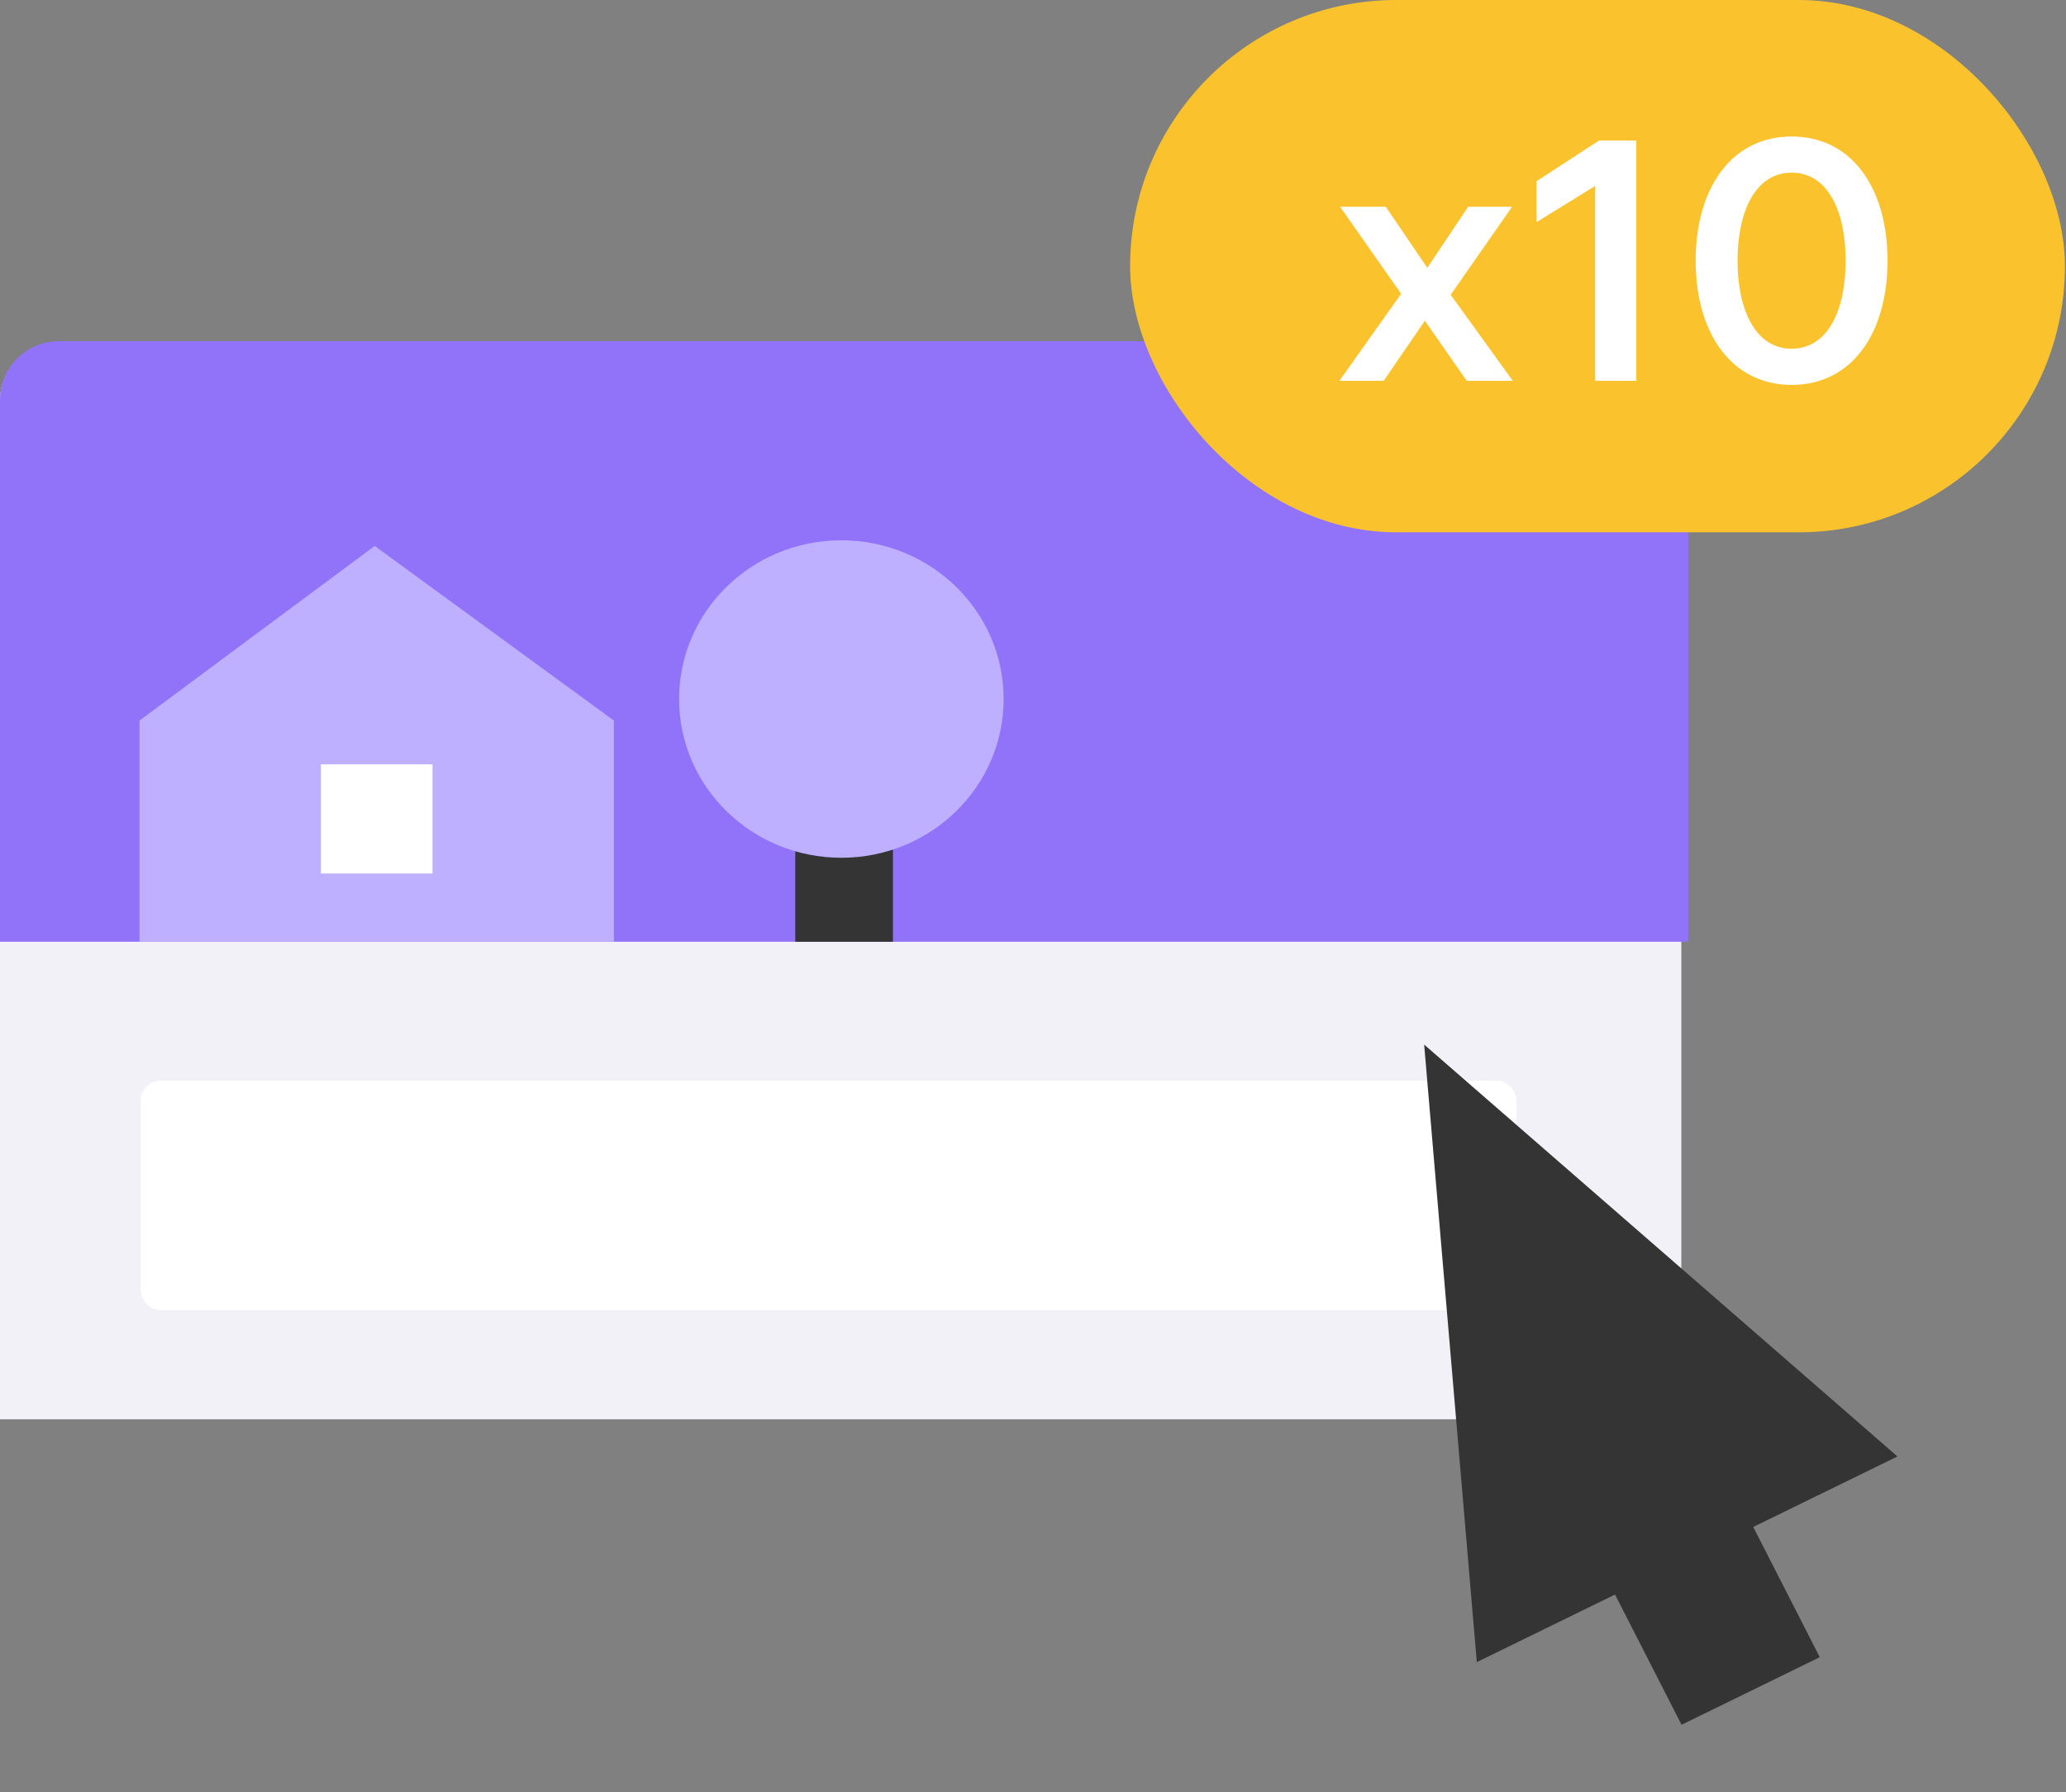
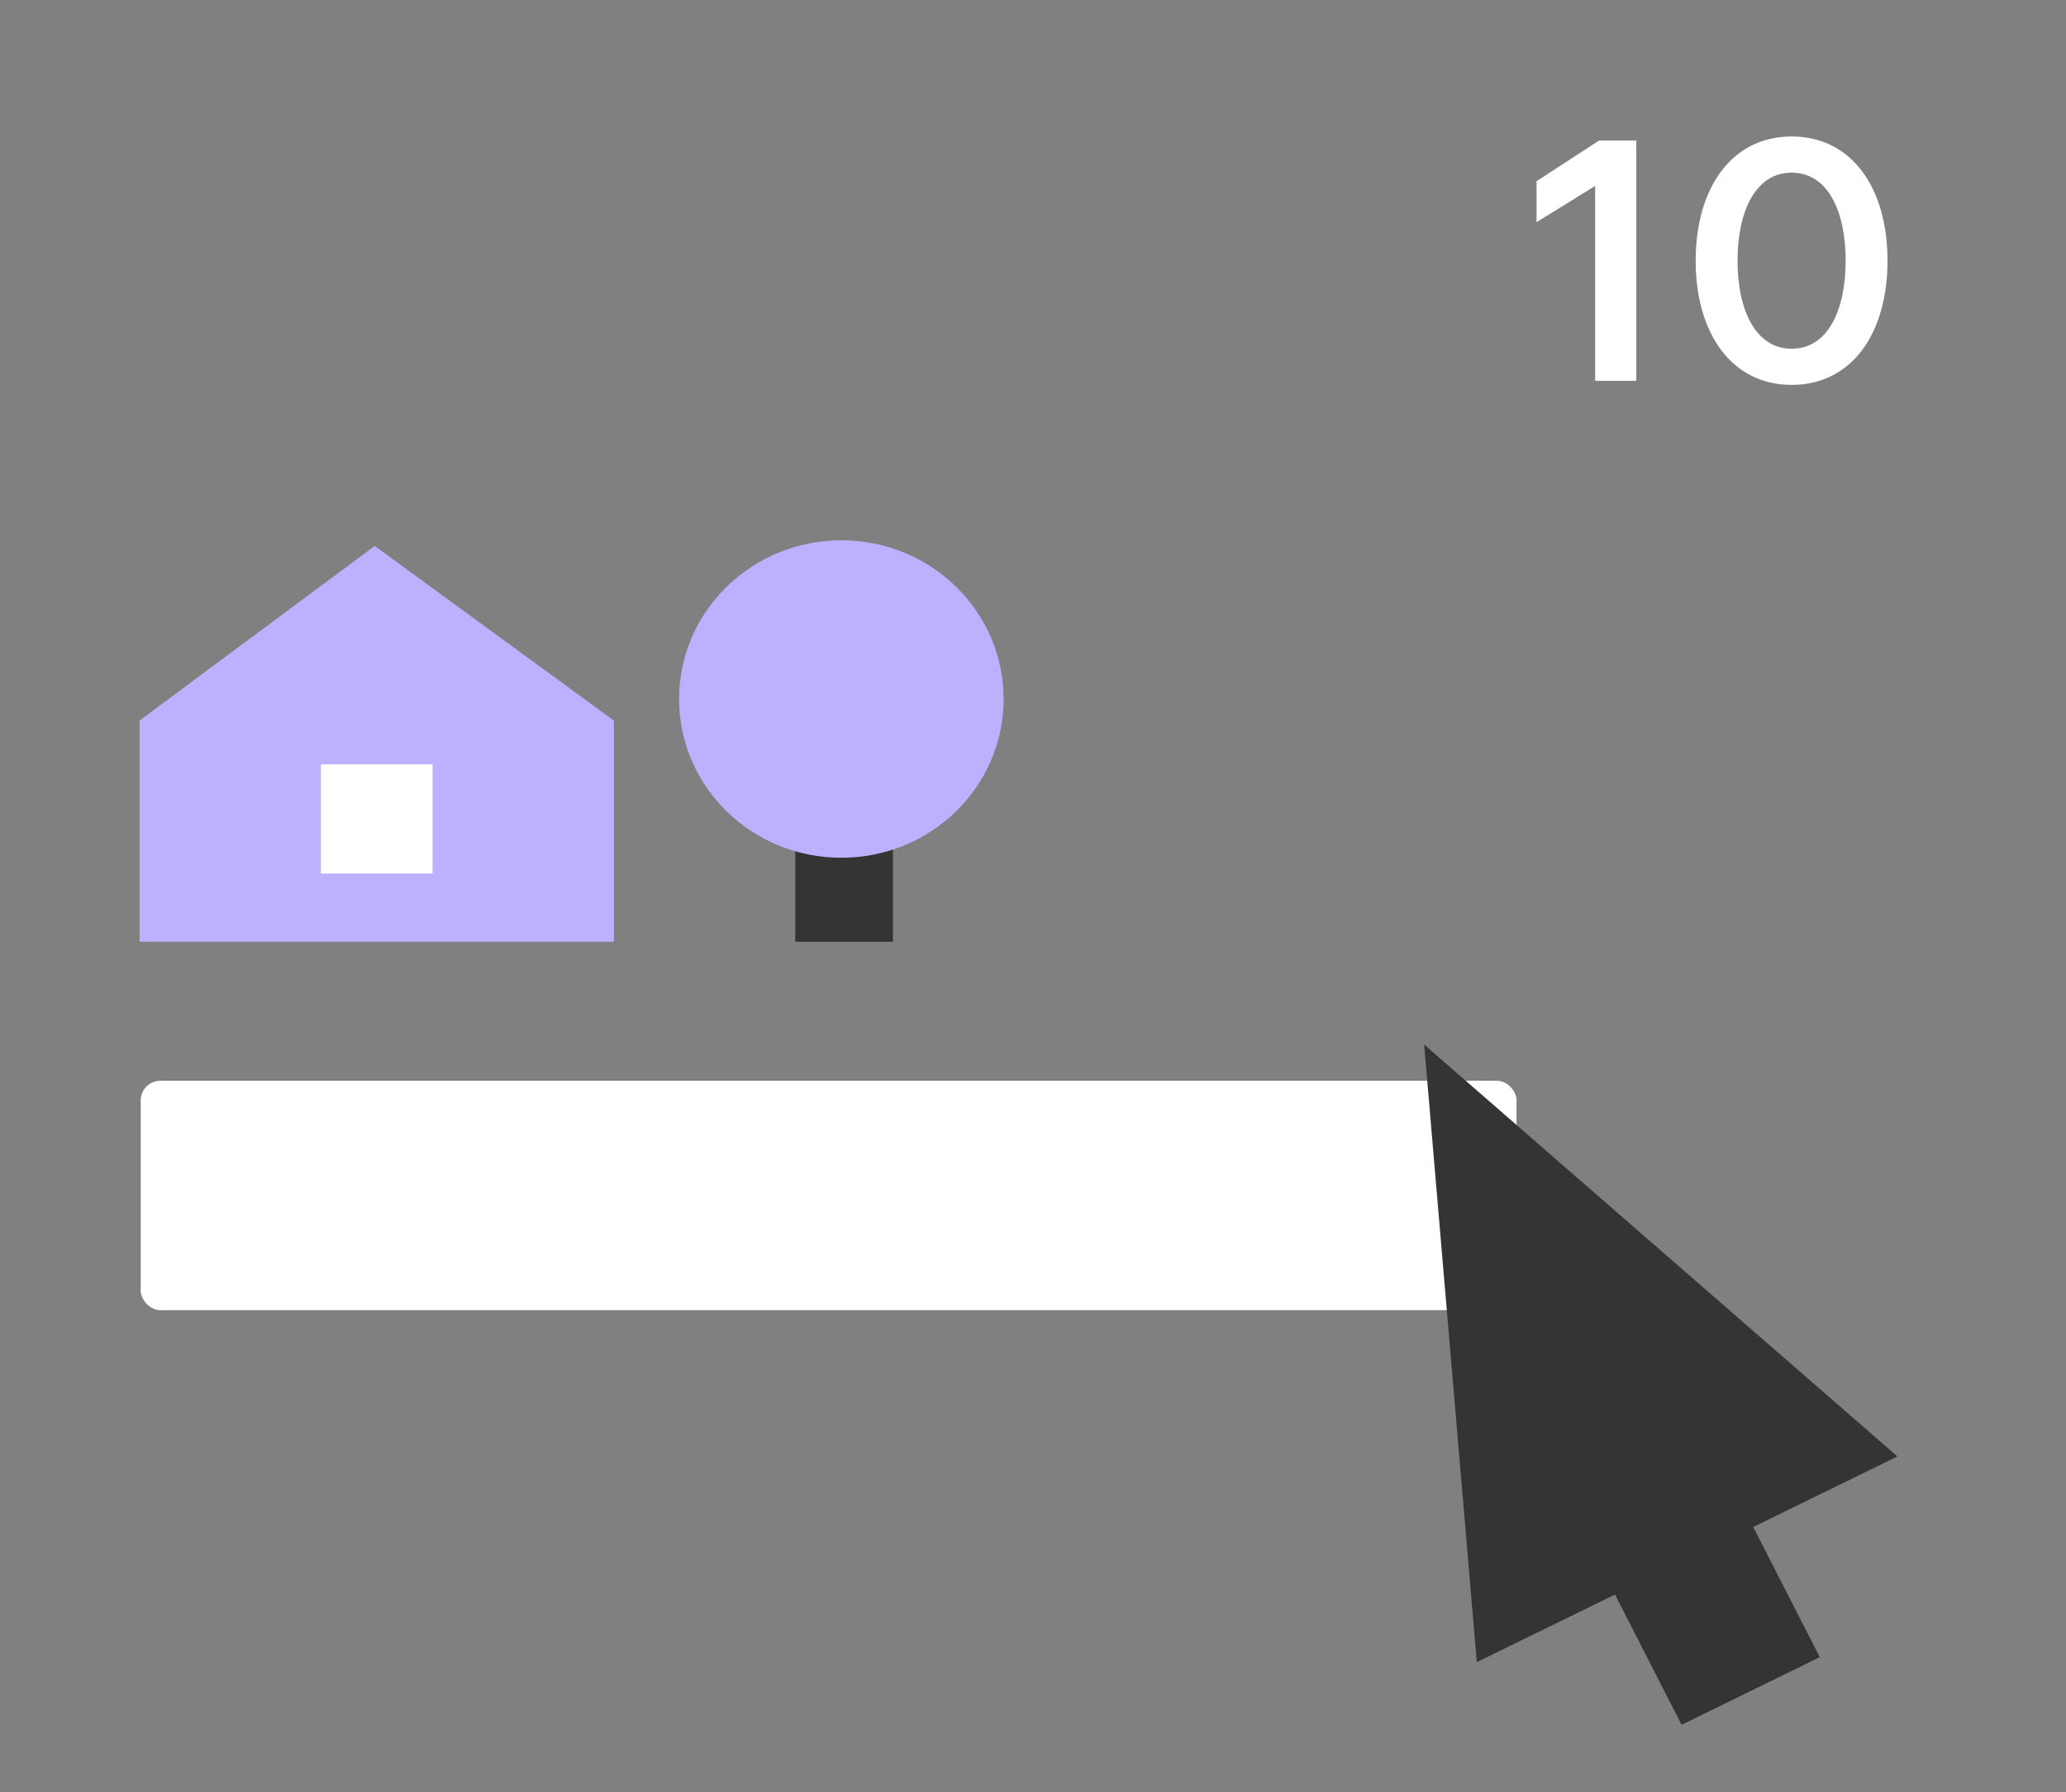
<svg xmlns="http://www.w3.org/2000/svg" width="242" height="210" viewBox="0 0 242 210" fill="none">
  <rect x="0" y="0" width="242" height="210" fill="#808080" stroke="none" />
-   <path d="M0 46.967C0 43.164 3.083 40.081 6.886 40.081H190.055C193.859 40.081 196.942 43.164 196.942 46.967V166.29H0V46.967Z" fill="#F3F1F8" />
-   <path d="M0 46.865C0 43.062 3.083 39.978 6.886 39.978H190.862C194.665 39.978 197.748 43.062 197.748 46.865V110.341H0V46.865Z" fill="#9173FA" />
  <path d="M71.909 84.426V110.34H16.343V84.426L43.891 63.965L71.909 84.426Z" fill="#BEB0FF" />
  <rect x="93.154" y="99.147" width="11.44" height="11.194" fill="#343434" />
  <ellipse cx="98.552" cy="81.902" rx="19.006" ry="18.598" fill="#BEB0FF" />
  <rect x="16.482" y="126.625" width="161.157" height="26.879" rx="2.295" fill="white" />
  <path fill-rule="evenodd" clip-rule="evenodd" d="M166.818 122.388L172.986 194.742L189.176 186.824L196.969 202.082L213.158 194.165L205.364 178.907L222.256 170.646L166.818 122.388Z" fill="#343434" />
-   <rect x="132.377" width="109.497" height="62.367" rx="31.183" fill="#FAC32D" />
-   <path d="M171.804 44.616H177.197L169.925 34.541L177.116 24.227H171.968L167.187 31.383L162.325 24.227H156.973L164.123 34.421L156.891 44.616H162.08L166.901 37.58L171.804 44.616Z" fill="white" />
  <path d="M191.669 16.471H187.297L179.984 21.229V26.026L186.848 21.788V44.616H191.669V16.471Z" fill="white" />
  <path d="M209.858 15.991C202.871 15.991 198.622 21.988 198.622 30.544C198.622 39.099 202.871 45.096 209.858 45.096C216.885 45.096 221.093 39.099 221.093 30.544C221.093 21.988 216.885 15.991 209.858 15.991ZM209.858 40.858C205.649 40.858 203.525 36.34 203.525 30.544C203.525 24.747 205.649 20.229 209.858 20.229C214.107 20.229 216.19 24.747 216.19 30.544C216.19 36.34 214.107 40.858 209.858 40.858Z" fill="white" />
  <rect x="37.589" y="89.552" width="13.074" height="12.793" fill="white" />
</svg>